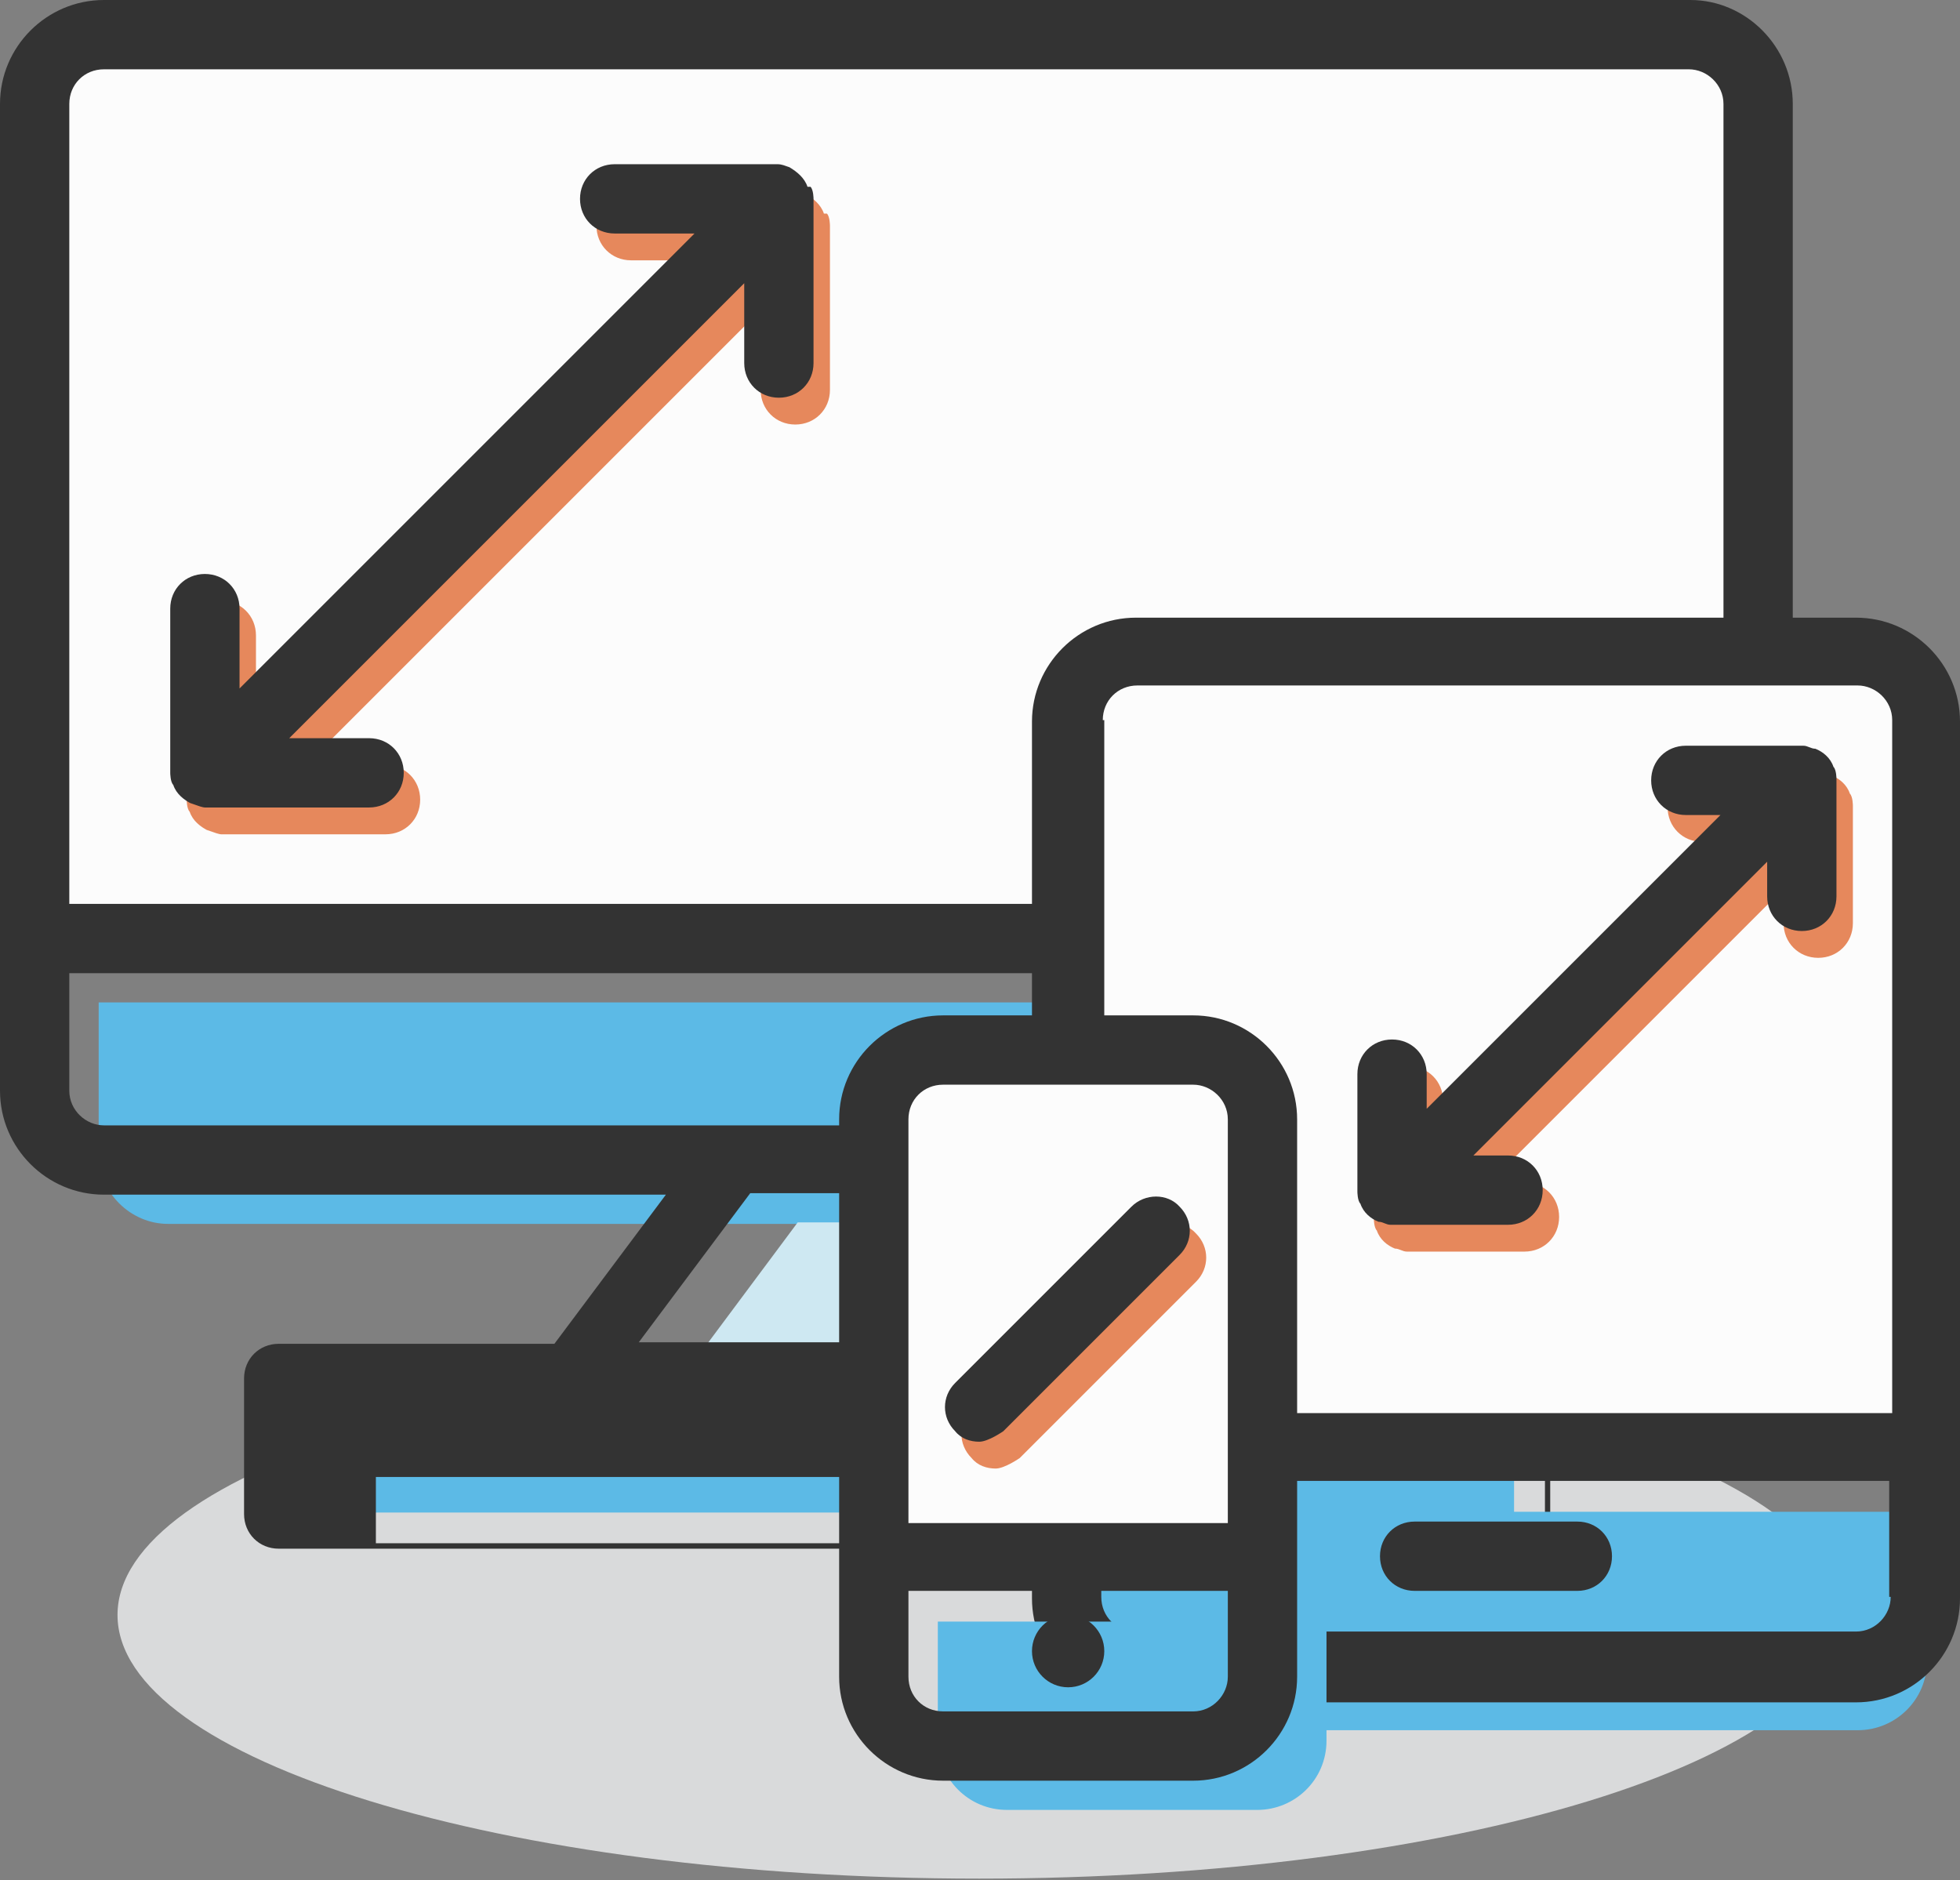
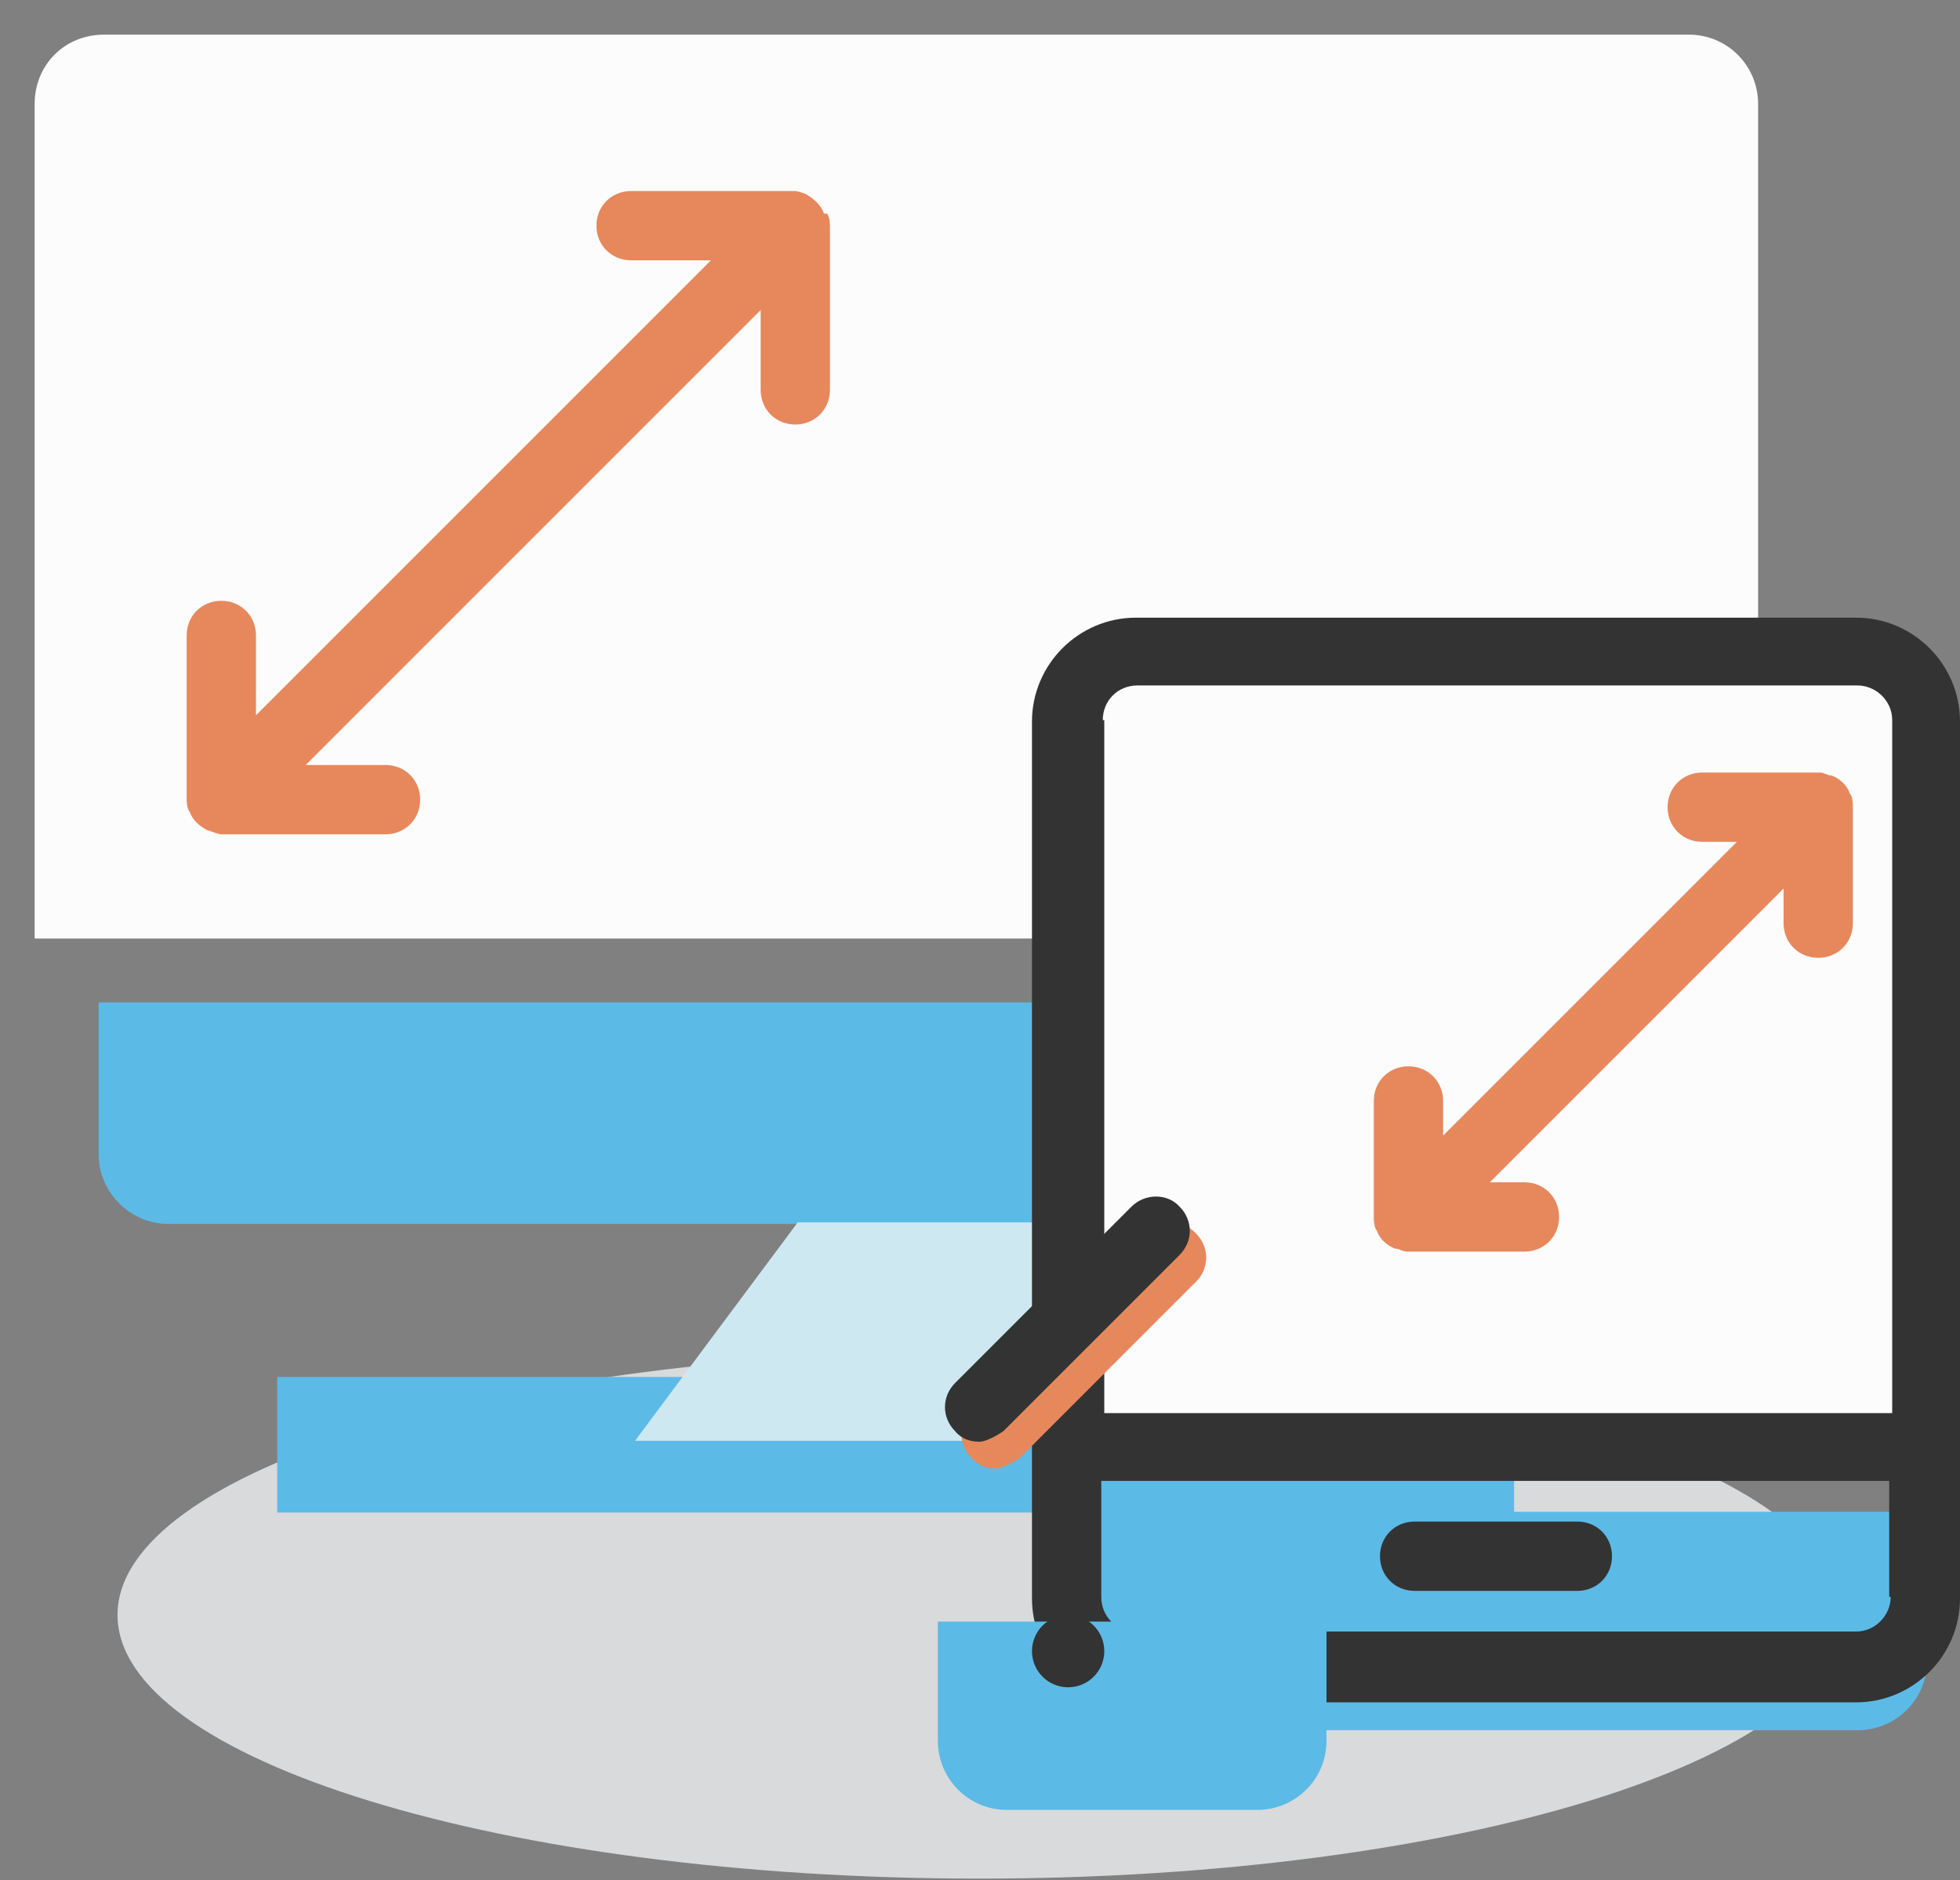
<svg xmlns="http://www.w3.org/2000/svg" id="_レイヤー_2" data-name=" レイヤー 2" version="1.1" viewBox="0 0 13.01 12.48">
  <rect x="0" y="0" width="13.01" height="12.48" fill="#808080" stroke="none" />
  <defs>
    <style>
      .cls-1 {
        fill: #333;
      }

      .cls-1, .cls-2, .cls-3, .cls-4, .cls-5, .cls-6 {
        stroke-width: 0px;
      }

      .cls-2 {
        fill: #d9dadb;
      }

      .cls-3 {
        fill: #5cbae6;
      }

      .cls-4 {
        fill: #e6885c;
      }

      .cls-5 {
        fill: #cee8f2;
      }

      .cls-6 {
        fill: #fcfcfc;
      }
    </style>
  </defs>
  <g id="layer_1" data-name="layer 1">
    <g>
      <path class="cls-2" d="M6.5,8.97c-3.16,0-5.72.79-5.72,1.75s2.56,1.75,5.72,1.75,5.72-.79,5.72-1.75-2.56-1.75-5.72-1.75Z" />
      <rect class="cls-3" x="1.84" y="9.14" width="8.21" height=".9" />
      <path class="cls-3" d="M.655,7.664c0,.25.21.46.46.46h10.52c.25,0,.46-.2.46-.46v-1.01H.655v1.01Z" />
      <path class="cls-6" d="M11.21.23H.69C.43.23.23.43.23.69v5.54h11.44V.69c0-.25-.2-.46-.46-.46Z" />
      <polygon class="cls-5" points="4.215 9.564 5.295 8.114 7.455 8.114 8.535 9.564 4.215 9.564" />
-       <path class="cls-1" d="M11.21,0H.69C.31,0,0,.31,0,.69v6.55c0,.38.31.69.69.69h3.73l-.74.99h-1.83c-.13,0-.23.1-.23.23v.9c0,.13.1.23.23.23h8.21c.13,0,.23-.1.23-.23v-.9c0-.13-.1-.23-.23-.23h-1.83l-.74-.99h3.73c.38,0,.68-.31.68-.69V.69C11.9.31,11.59,0,11.22,0h-.01ZM.46.69c0-.13.1-.23.23-.23h10.52c.12,0,.23.1.23.23v5.31H.46V.69ZM10.245,10.244H2.495v-.44h7.76v.44h-.01ZM7.65,8.91h-3.41l.74-.99h1.93s.74.99.74.99ZM11.44,7.24c0,.13-.1.23-.23.23H.69c-.12,0-.23-.1-.23-.23v-.78h10.98v.78Z" />
      <path class="cls-3" d="M7.091,11.025c0,.25.2.46.46.46h4.78c.25,0,.46-.2.46-.46v-.99h-5.69v.99s-.01,0-.01,0Z" />
      <path class="cls-6" d="M12.32,4.33h-4.78c-.25,0-.46.2-.46.46v4.83h5.69v-4.83c0-.25-.2-.46-.46-.46h.01Z" />
      <path class="cls-1" d="M12.32,4.1h-4.78c-.38,0-.69.31-.69.69v5.82c0,.38.31.69.69.69h4.78c.38,0,.69-.31.69-.69v-5.82c0-.38-.31-.69-.69-.69ZM7.32,4.78c0-.13.1-.23.23-.23h4.78c.12,0,.23.1.23.23v4.6h-5.23v-4.6s-.01,0-.01,0ZM12.55,10.6c0,.12-.1.23-.23.23h-4.78c-.13,0-.23-.1-.23-.23v-.77h5.23v.77s.01,0,.01,0Z" />
      <path class="cls-1" d="M10.47,10.56h-1.08c-.13,0-.23-.1-.23-.23s.1-.23.23-.23h1.08c.13,0,.23.1.23.23s-.1.23-.23.23Z" />
      <path class="cls-3" d="M6.225,11.554c0,.25.2.46.46.46h1.66c.25,0,.46-.2.46-.46v-.79h-2.58v.79Z" />
-       <path class="cls-6" d="M7.92,6.97h-1.66c-.25,0-.46.2-.46.46v2.91h2.58v-2.91c0-.25-.21-.46-.46-.46Z" />
-       <path class="cls-1" d="M7.92,6.74h-1.66c-.38,0-.69.31-.69.69v2.91h0v.79c0,.38.31.69.69.69h1.66c.38,0,.69-.31.69-.69v-.79h0v-2.91c0-.38-.31-.69-.69-.69ZM6.26,7.2h1.66c.12,0,.23.1.23.23v2.68h-2.12v-2.68c0-.13.1-.23.23-.23ZM7.92,11.36h-1.66c-.13,0-.23-.1-.23-.23v-.57h2.12v.57c0,.12-.1.23-.23.23Z" />
      <circle class="cls-1" cx="7.09" cy="10.96" r=".24" />
      <g>
        <path class="cls-4" d="M5.469,1.418h0c-.02-.06-.07-.1-.12-.13h0c-.03-.01-.05-.02-.08-.02h-1.08c-.13,0-.23.1-.23.23s.1.23.23.23h.53l-3.02,3.02v-.53c0-.13-.1-.23-.23-.23s-.23.1-.23.23v1.09s0,.06.02.08h0c.02.06.07.1.13.13q.027.013,0,0c-.06-.03.05.02.08.02h1.09c.13,0,.23-.1.23-.23s-.1-.23-.23-.23h-.53l3.02-3.02v.53c0,.13.1.23.23.23s.23-.1.23-.23v-1.09s0-.06-.02-.08c0,0-.02,0-.02,0Z" />
        <path class="cls-4" d="M12.279,5.268h0c-.02-.06-.07-.1-.12-.12h0c-.03,0-.05-.02-.08-.02h-.78c-.13,0-.23.1-.23.23s.1.23.23.23h.23l-1.95,1.95v-.23c0-.13-.1-.23-.23-.23s-.23.1-.23.23v.78s0,.06.02.08h0c.02.06.07.1.12.12h0c.03,0,.05.02.08.02h.78c.13,0,.23-.1.23-.23s-.1-.23-.23-.23h-.23l1.95-1.95v.23c0,.13.1.23.23.23s.23-.1.23-.23v-.78s0-.06-.02-.08Z" />
        <path class="cls-4" d="M6.609,9.748c-.06,0-.12-.02-.16-.07-.09-.09-.09-.23,0-.32l1.17-1.17c.09-.09.24-.09.32,0,.09.09.09.23,0,.32l-1.17,1.17s-.1.07-.16.07Z" />
      </g>
-       <path class="cls-1" d="M5.36,1.24h0c-.02-.06-.07-.1-.12-.13h0c-.03-.01-.05-.02-.08-.02h-1.08c-.13,0-.23.1-.23.23s.1.23.23.23h.53l-3.02,3.02v-.53c0-.13-.1-.23-.23-.23s-.23.1-.23.23v1.09s0,.06.02.08h0c.02.06.07.1.13.13q.027.013,0,0c-.06-.03.05.02.08.02h1.09c.13,0,.23-.1.23-.23s-.1-.23-.23-.23h-.53l3.02-3.02v.53c0,.13.1.23.23.23s.23-.1.23-.23v-1.09s0-.06-.02-.08h-.02Z" />
-       <path class="cls-1" d="M12.17,5.09h0c-.02-.06-.07-.1-.12-.12h0c-.03,0-.05-.02-.08-.02h-.78c-.13,0-.23.1-.23.23s.1.23.23.23h.23l-1.95,1.95v-.23c0-.13-.1-.23-.23-.23s-.23.1-.23.23v.78s0,.06.02.08h0c.02.06.07.1.12.12h0c.03,0,.05.02.08.02h.78c.13,0,.23-.1.23-.23s-.1-.23-.23-.23h-.23l1.95-1.95v.23c0,.13.1.23.23.23s.23-.1.23-.23v-.78s0-.06-.02-.08Z" />
      <path class="cls-1" d="M6.5,9.57c-.06,0-.12-.02-.16-.07-.09-.09-.09-.23,0-.32l1.17-1.17c.09-.09.24-.09.32,0,.09.09.09.23,0,.32l-1.17,1.17s-.1.07-.16.07Z" />
    </g>
  </g>
</svg>